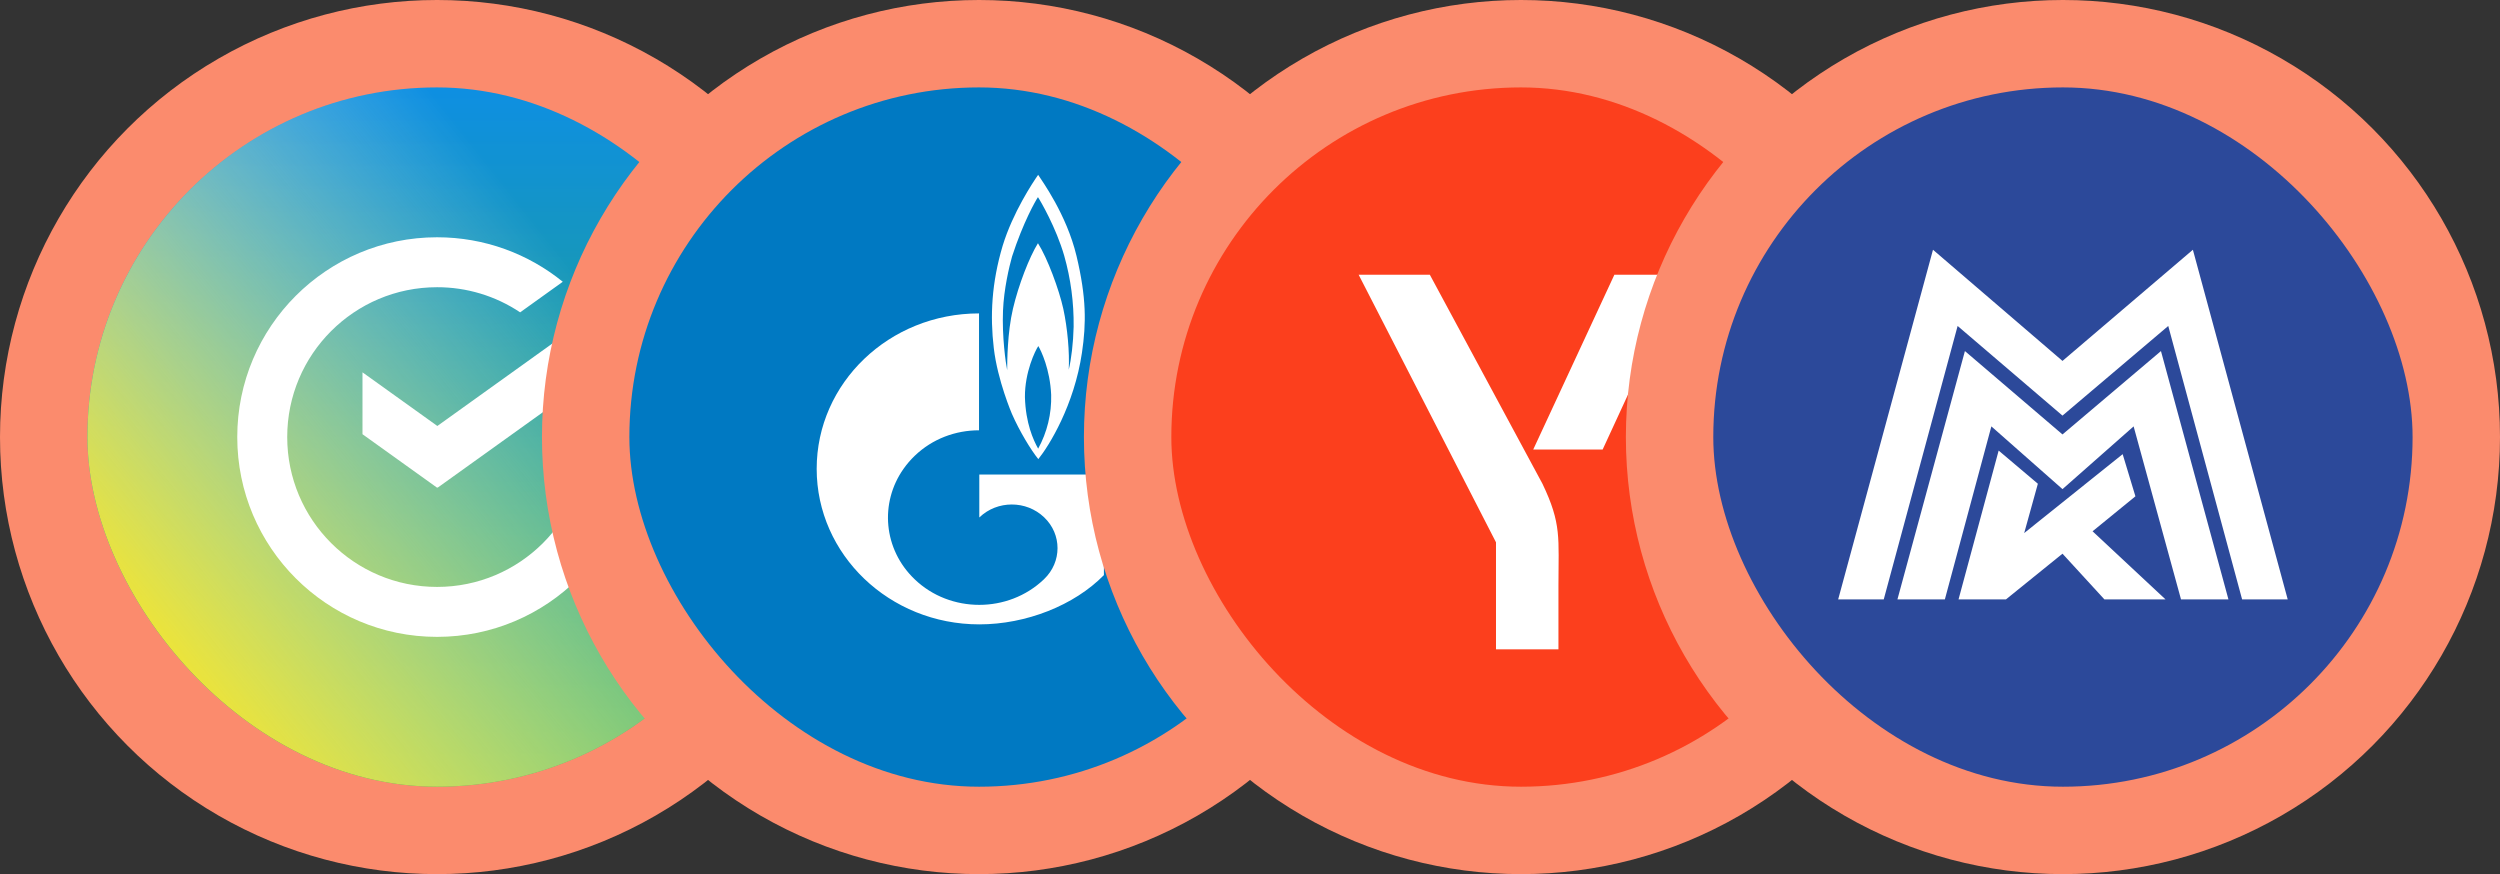
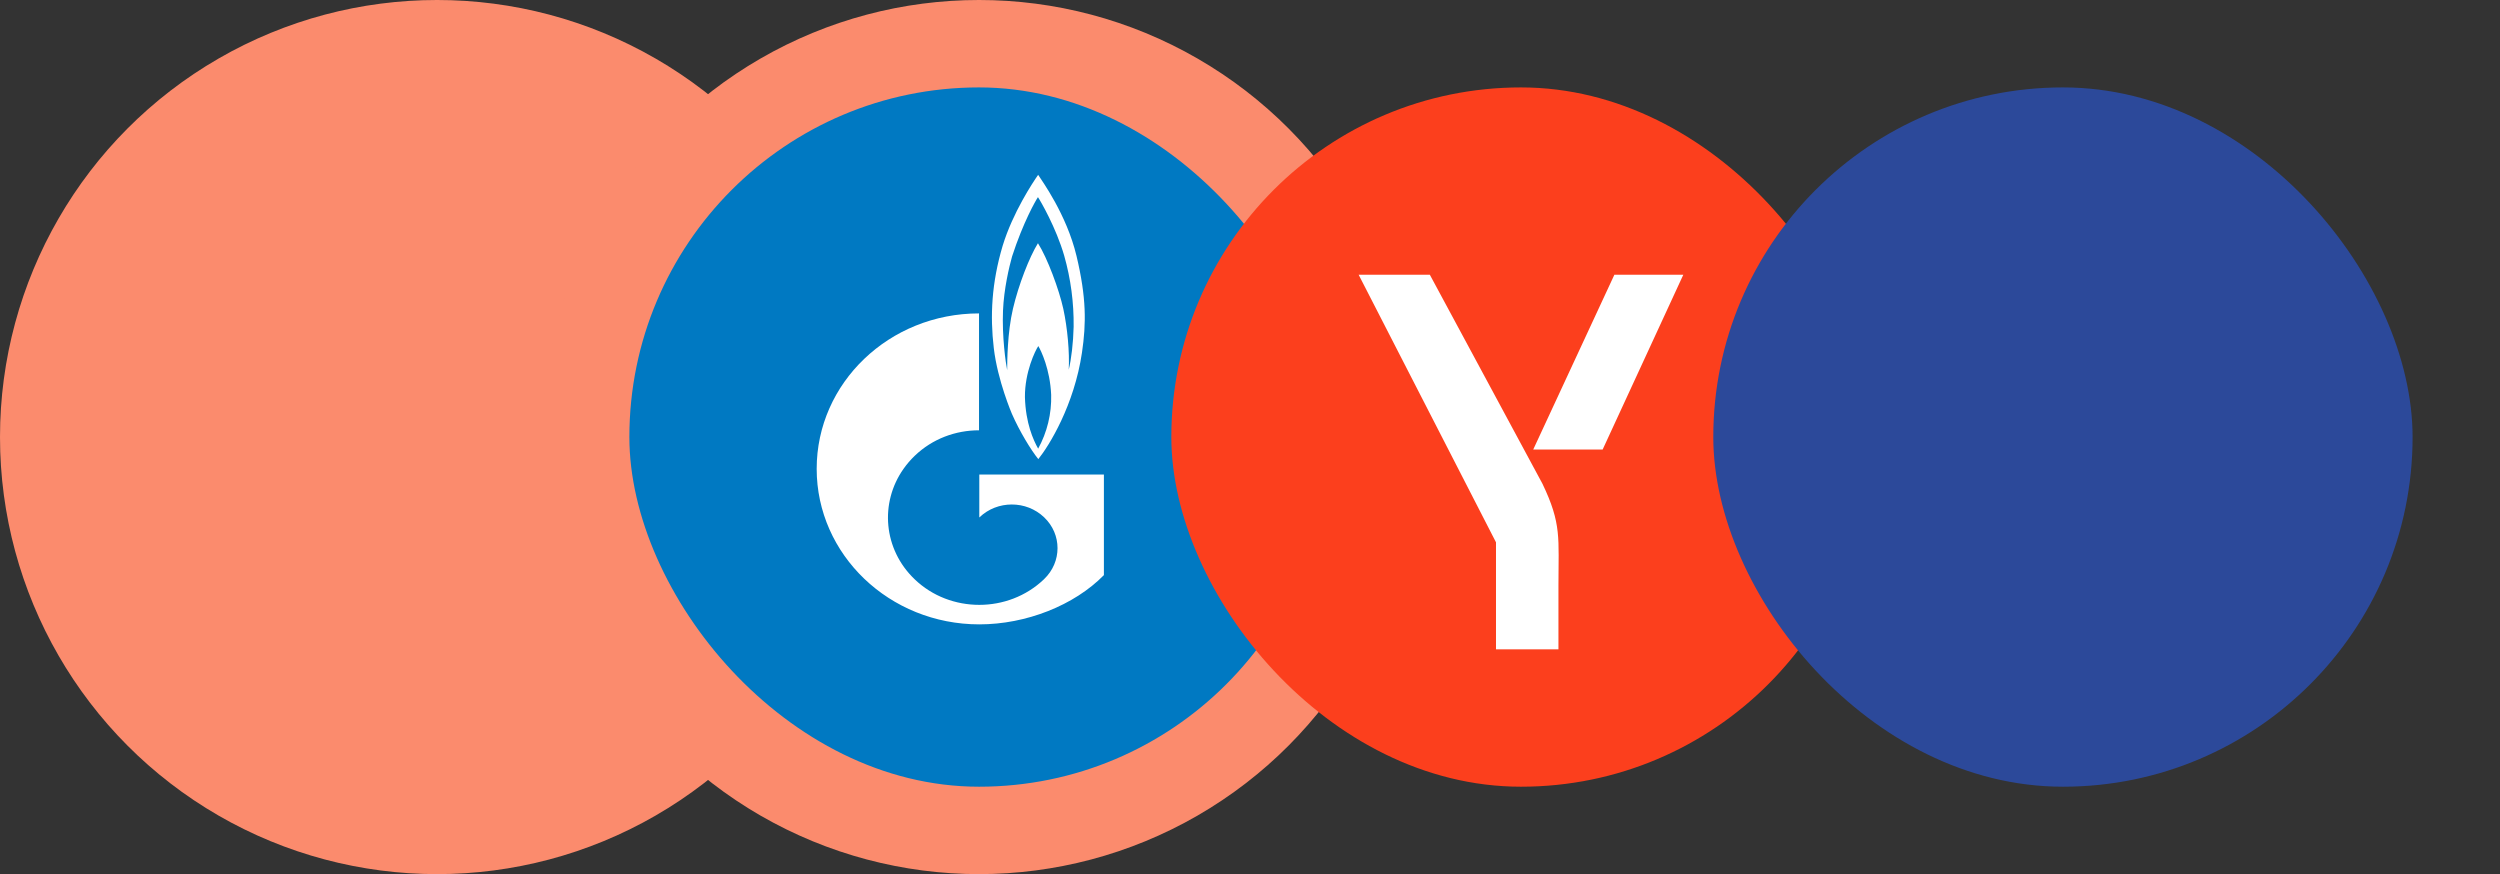
<svg xmlns="http://www.w3.org/2000/svg" width="143" height="50" viewBox="0 0 143 50" fill="none">
  <rect x="0" y="0" width="143" height="50" fill="#333333" stroke="none" />
  <circle cx="25" cy="25" r="25" fill="#FB8B6D" />
  <g clip-path="url(#clip0_43_16986)">
    <path d="M5 5H45V45H5V5Z" fill="url(#paint0_linear_43_16986)" />
    <path d="M5 5H45V45H5V5Z" fill="url(#paint1_linear_43_16986)" />
-     <path d="M25 16.429C20.266 16.429 16.429 20.267 16.429 25C16.429 29.734 20.266 33.572 25 33.572C29.734 33.572 33.571 29.734 33.571 25L33.571 24.879L36.247 22.959C36.366 23.622 36.429 24.304 36.429 25C36.429 31.312 31.312 36.429 25 36.429C18.688 36.429 13.571 31.312 13.571 25C13.571 18.688 18.688 13.572 25 13.572C27.725 13.572 30.227 14.525 32.191 16.117L29.752 17.866C28.346 16.926 26.692 16.426 25 16.429Z" fill="white" />
    <path d="M35.47 20.412L25.031 27.896L25.015 27.874L25.001 27.896L20.734 24.837V21.297L25.016 24.366L33.985 17.936C34.583 18.695 35.082 19.527 35.47 20.412Z" fill="white" />
  </g>
  <circle cx="56" cy="25" r="25" fill="#FB8B6D" />
  <g clip-path="url(#clip1_43_16986)">
    <path d="M36 5H76V45H36V5Z" fill="#0079C2" />
    <path d="M61.577 14.642C61.007 12.256 59.579 10.314 59.382 10C59.071 10.445 57.932 12.161 57.352 14.058C56.72 16.182 56.626 18.065 56.845 19.912C57.061 21.766 57.881 23.671 57.881 23.671C58.315 24.664 58.966 25.736 59.391 26.262C60.013 25.489 61.442 23.182 61.888 20.175C62.136 18.496 62.146 17.029 61.577 14.642ZM59.382 25.664C59.102 25.16 58.667 24.204 58.626 22.715C58.615 21.284 59.216 20.051 59.391 19.795C59.548 20.051 60.065 21.124 60.127 22.591C60.155 23.663 59.898 24.723 59.382 25.664ZM61.412 18.693C61.391 19.606 61.276 20.569 61.132 21.146C61.184 20.153 61.059 18.759 60.821 17.664C60.583 16.576 59.909 14.751 59.371 13.912C58.875 14.715 58.263 16.291 57.942 17.656C57.621 19.021 57.611 20.678 57.611 21.175C57.525 20.759 57.312 19.262 57.372 17.766C57.422 16.533 57.725 15.255 57.89 14.671C58.522 12.723 59.237 11.474 59.371 11.277C59.506 11.474 60.406 13.014 60.873 14.627C61.248 15.949 61.429 17.319 61.412 18.693Z" fill="white" />
    <path d="M60.349 27.143H56.016V29.598C56.019 29.598 56.023 29.591 56.026 29.591C57.047 28.612 58.703 28.612 59.725 29.591C60.746 30.561 60.746 32.145 59.725 33.123C59.72 33.13 59.716 33.13 59.711 33.137C59.706 33.137 59.7 33.145 59.696 33.152C58.677 34.117 57.346 34.598 56.016 34.598C54.679 34.598 53.341 34.116 52.322 33.138C50.524 31.423 50.311 28.759 51.682 26.817C51.866 26.554 52.079 26.306 52.322 26.072C53.341 25.094 54.663 24.613 56 24.613V17.927C50.863 17.927 46.714 21.905 46.714 26.817C46.714 31.729 50.879 35.714 56.016 35.714C58.694 35.714 61.446 34.627 63.143 32.897V27.143H60.349Z" fill="white" />
  </g>
-   <circle cx="87" cy="25" r="25" fill="#FB8B6D" />
  <g clip-path="url(#clip2_43_16986)">
    <path d="M67 5H107V45H67V5Z" fill="#FC3F1D" />
    <path d="M89.143 33.507V37.143H85.571V31.021L77.714 15.714H81.786L88.229 27.672C89.329 29.971 89.143 30.757 89.143 33.507ZM96.286 15.714L91.671 25.714H87.7L92.343 15.714H96.286Z" fill="white" />
  </g>
-   <circle cx="118" cy="25" r="25" fill="#FB8B6D" />
  <g clip-path="url(#clip3_43_16986)">
    <path d="M98 5H138V45H98V5Z" fill="#2C499A" />
-     <path d="M105.143 34.286L110.567 14.286L117.974 20.645L125.433 14.286L130.857 34.286H128.249L124.024 18.645L117.974 23.773L111.976 18.645L107.75 34.286H105.143ZM108.533 34.286L112.393 20.081L117.974 24.85L123.607 20.081L127.467 34.286H124.754L122.043 24.389L117.975 27.978L113.906 24.389L111.246 34.286H108.533ZM112.028 34.286L114.323 25.773L116.566 27.67L115.784 30.491L121.416 25.978L122.146 28.389L119.695 30.389L123.868 34.286H120.373L117.974 31.671L114.74 34.286H112.028Z" fill="white" />
  </g>
  <defs>
    <linearGradient id="paint0_linear_43_16986" x1="25" y1="5" x2="25" y2="45" gradientUnits="userSpaceOnUse">
      <stop stop-color="#0E8FE2" />
      <stop offset="1" stop-color="#2EAE4C" />
    </linearGradient>
    <linearGradient id="paint1_linear_43_16986" x1="12.9" y1="42.097" x2="38.1" y2="22.085" gradientUnits="userSpaceOnUse">
      <stop stop-color="#EFE436" />
      <stop offset="1" stop-color="white" stop-opacity="0" />
    </linearGradient>
    <clipPath id="clip0_43_16986">
-       <rect x="5" y="5" width="40" height="40" rx="20" fill="white" />
-     </clipPath>
+       </clipPath>
    <clipPath id="clip1_43_16986">
      <rect x="36" y="5" width="40" height="40" rx="20" fill="white" />
    </clipPath>
    <clipPath id="clip2_43_16986">
      <rect x="67" y="5" width="40" height="40" rx="20" fill="white" />
    </clipPath>
    <clipPath id="clip3_43_16986">
      <rect x="98" y="5" width="40" height="40" rx="20" fill="white" />
    </clipPath>
  </defs>
</svg>